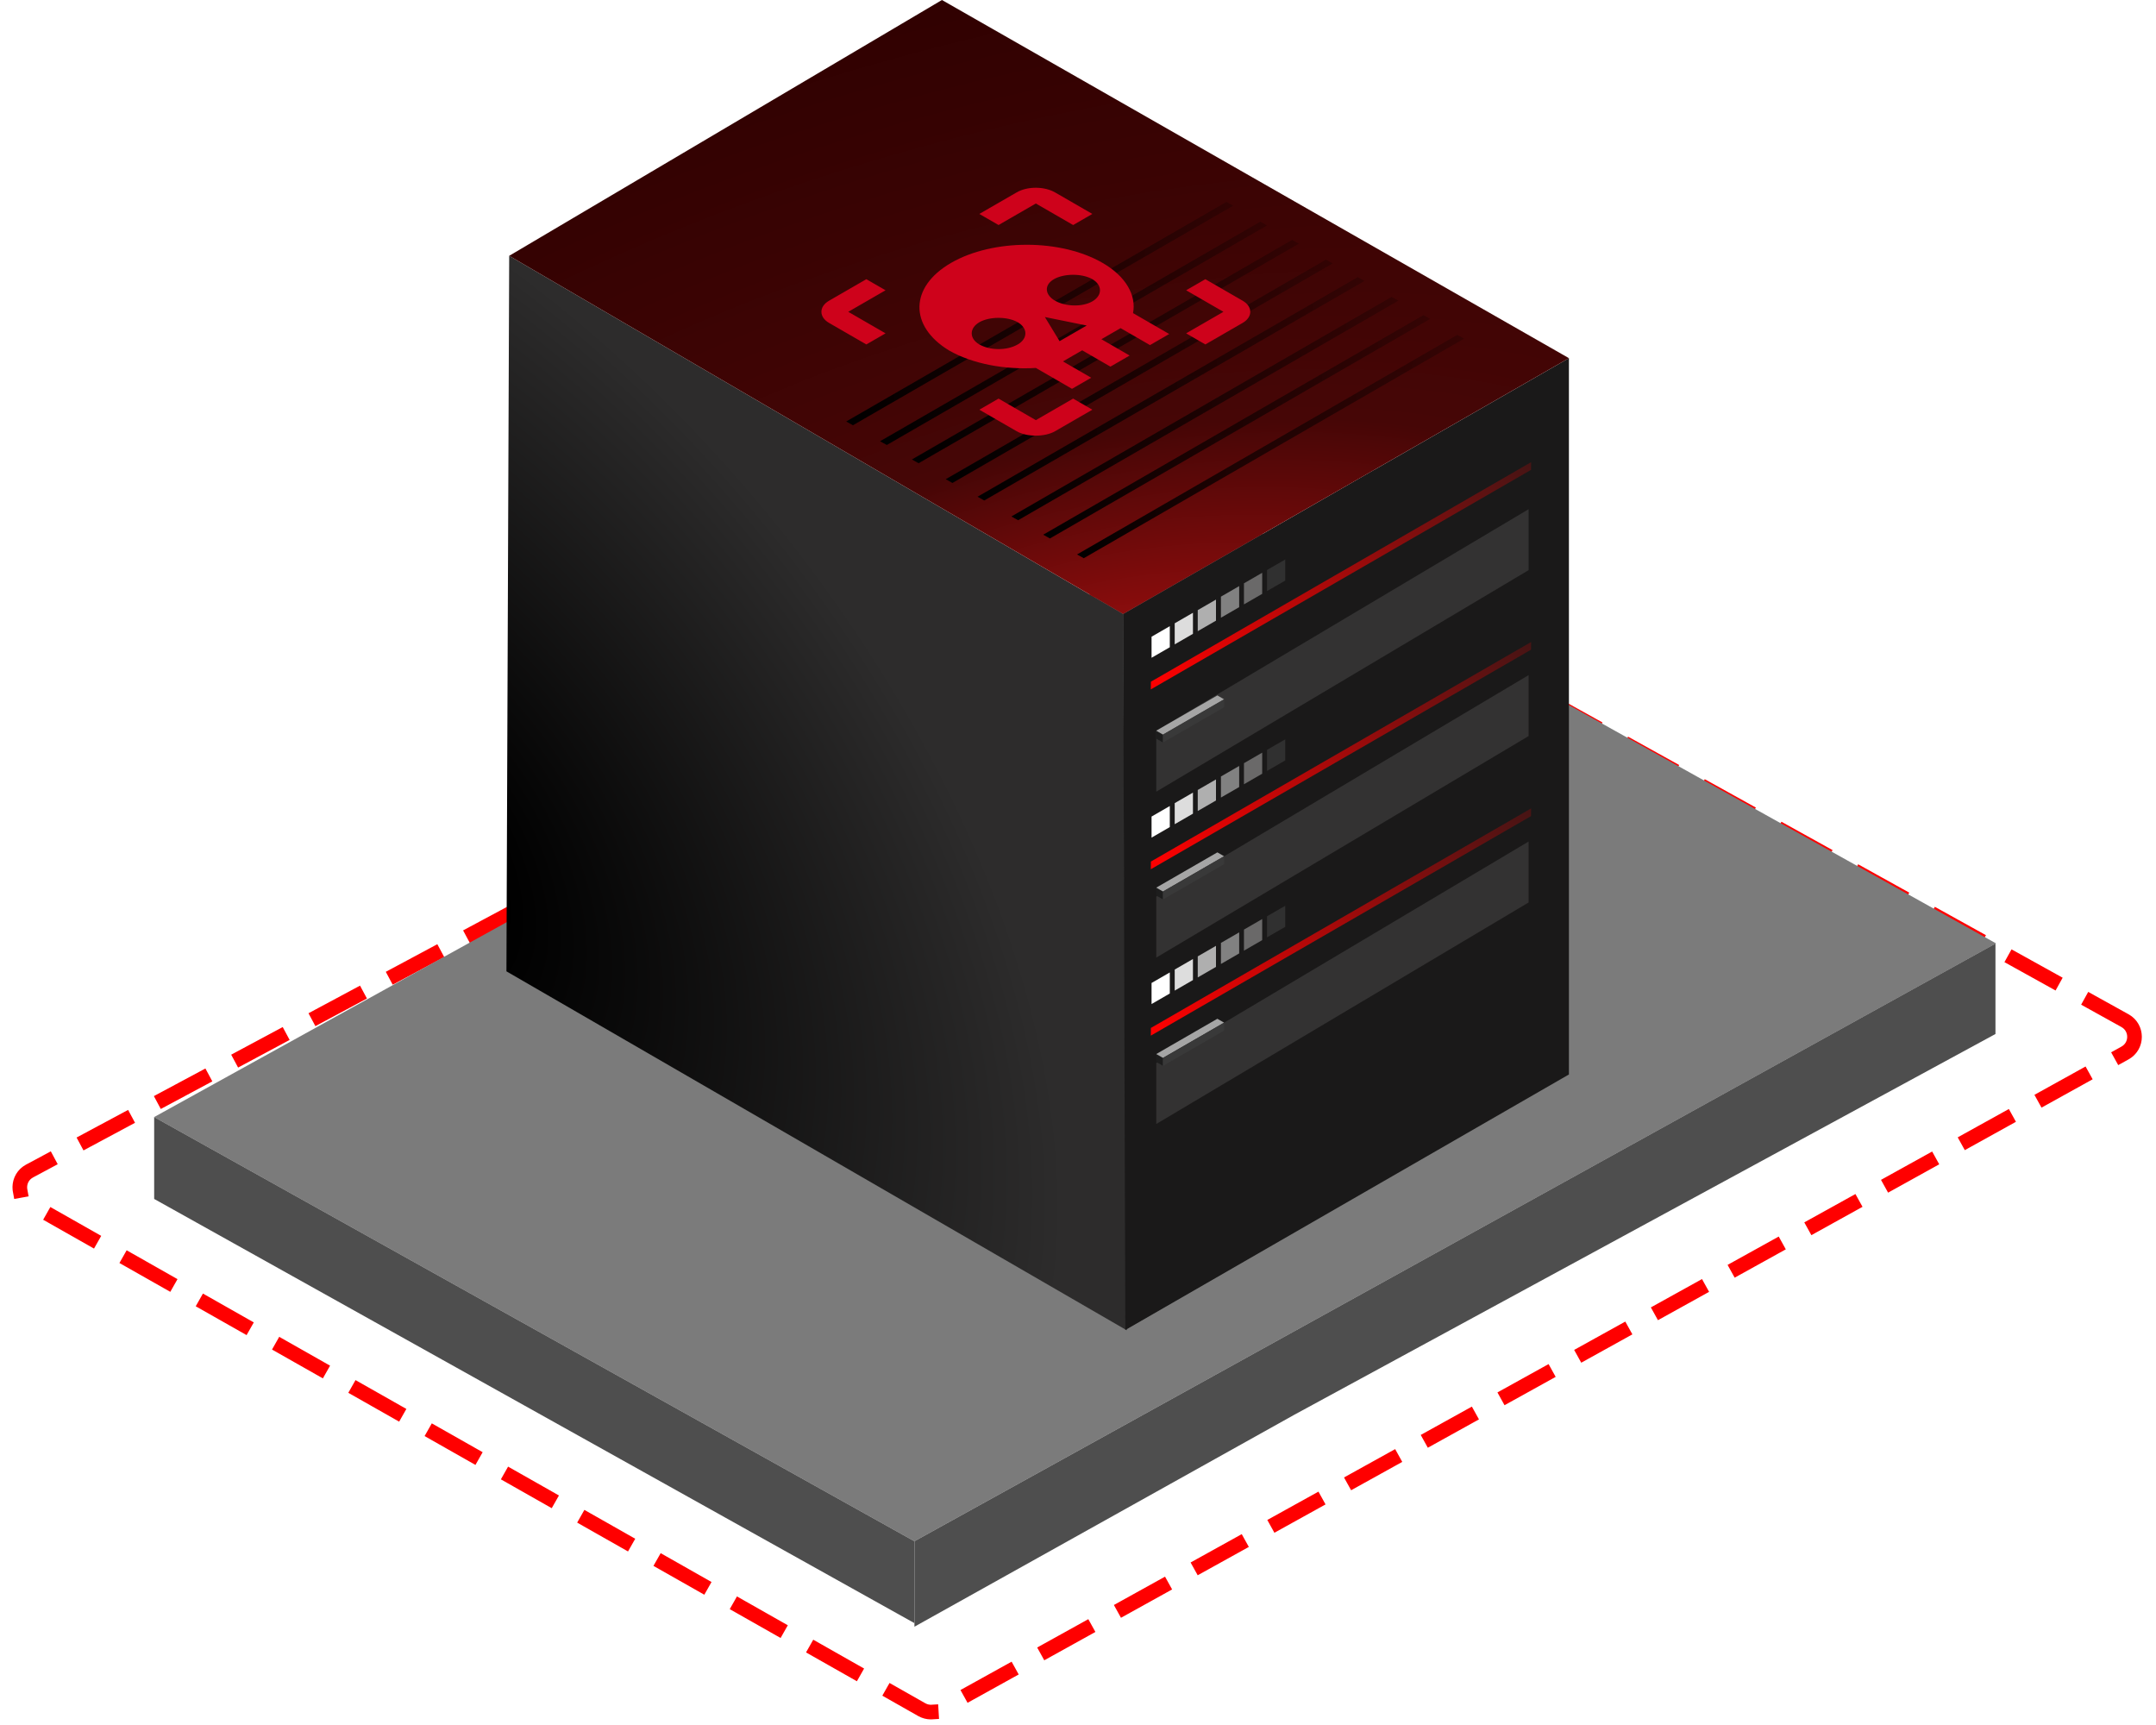
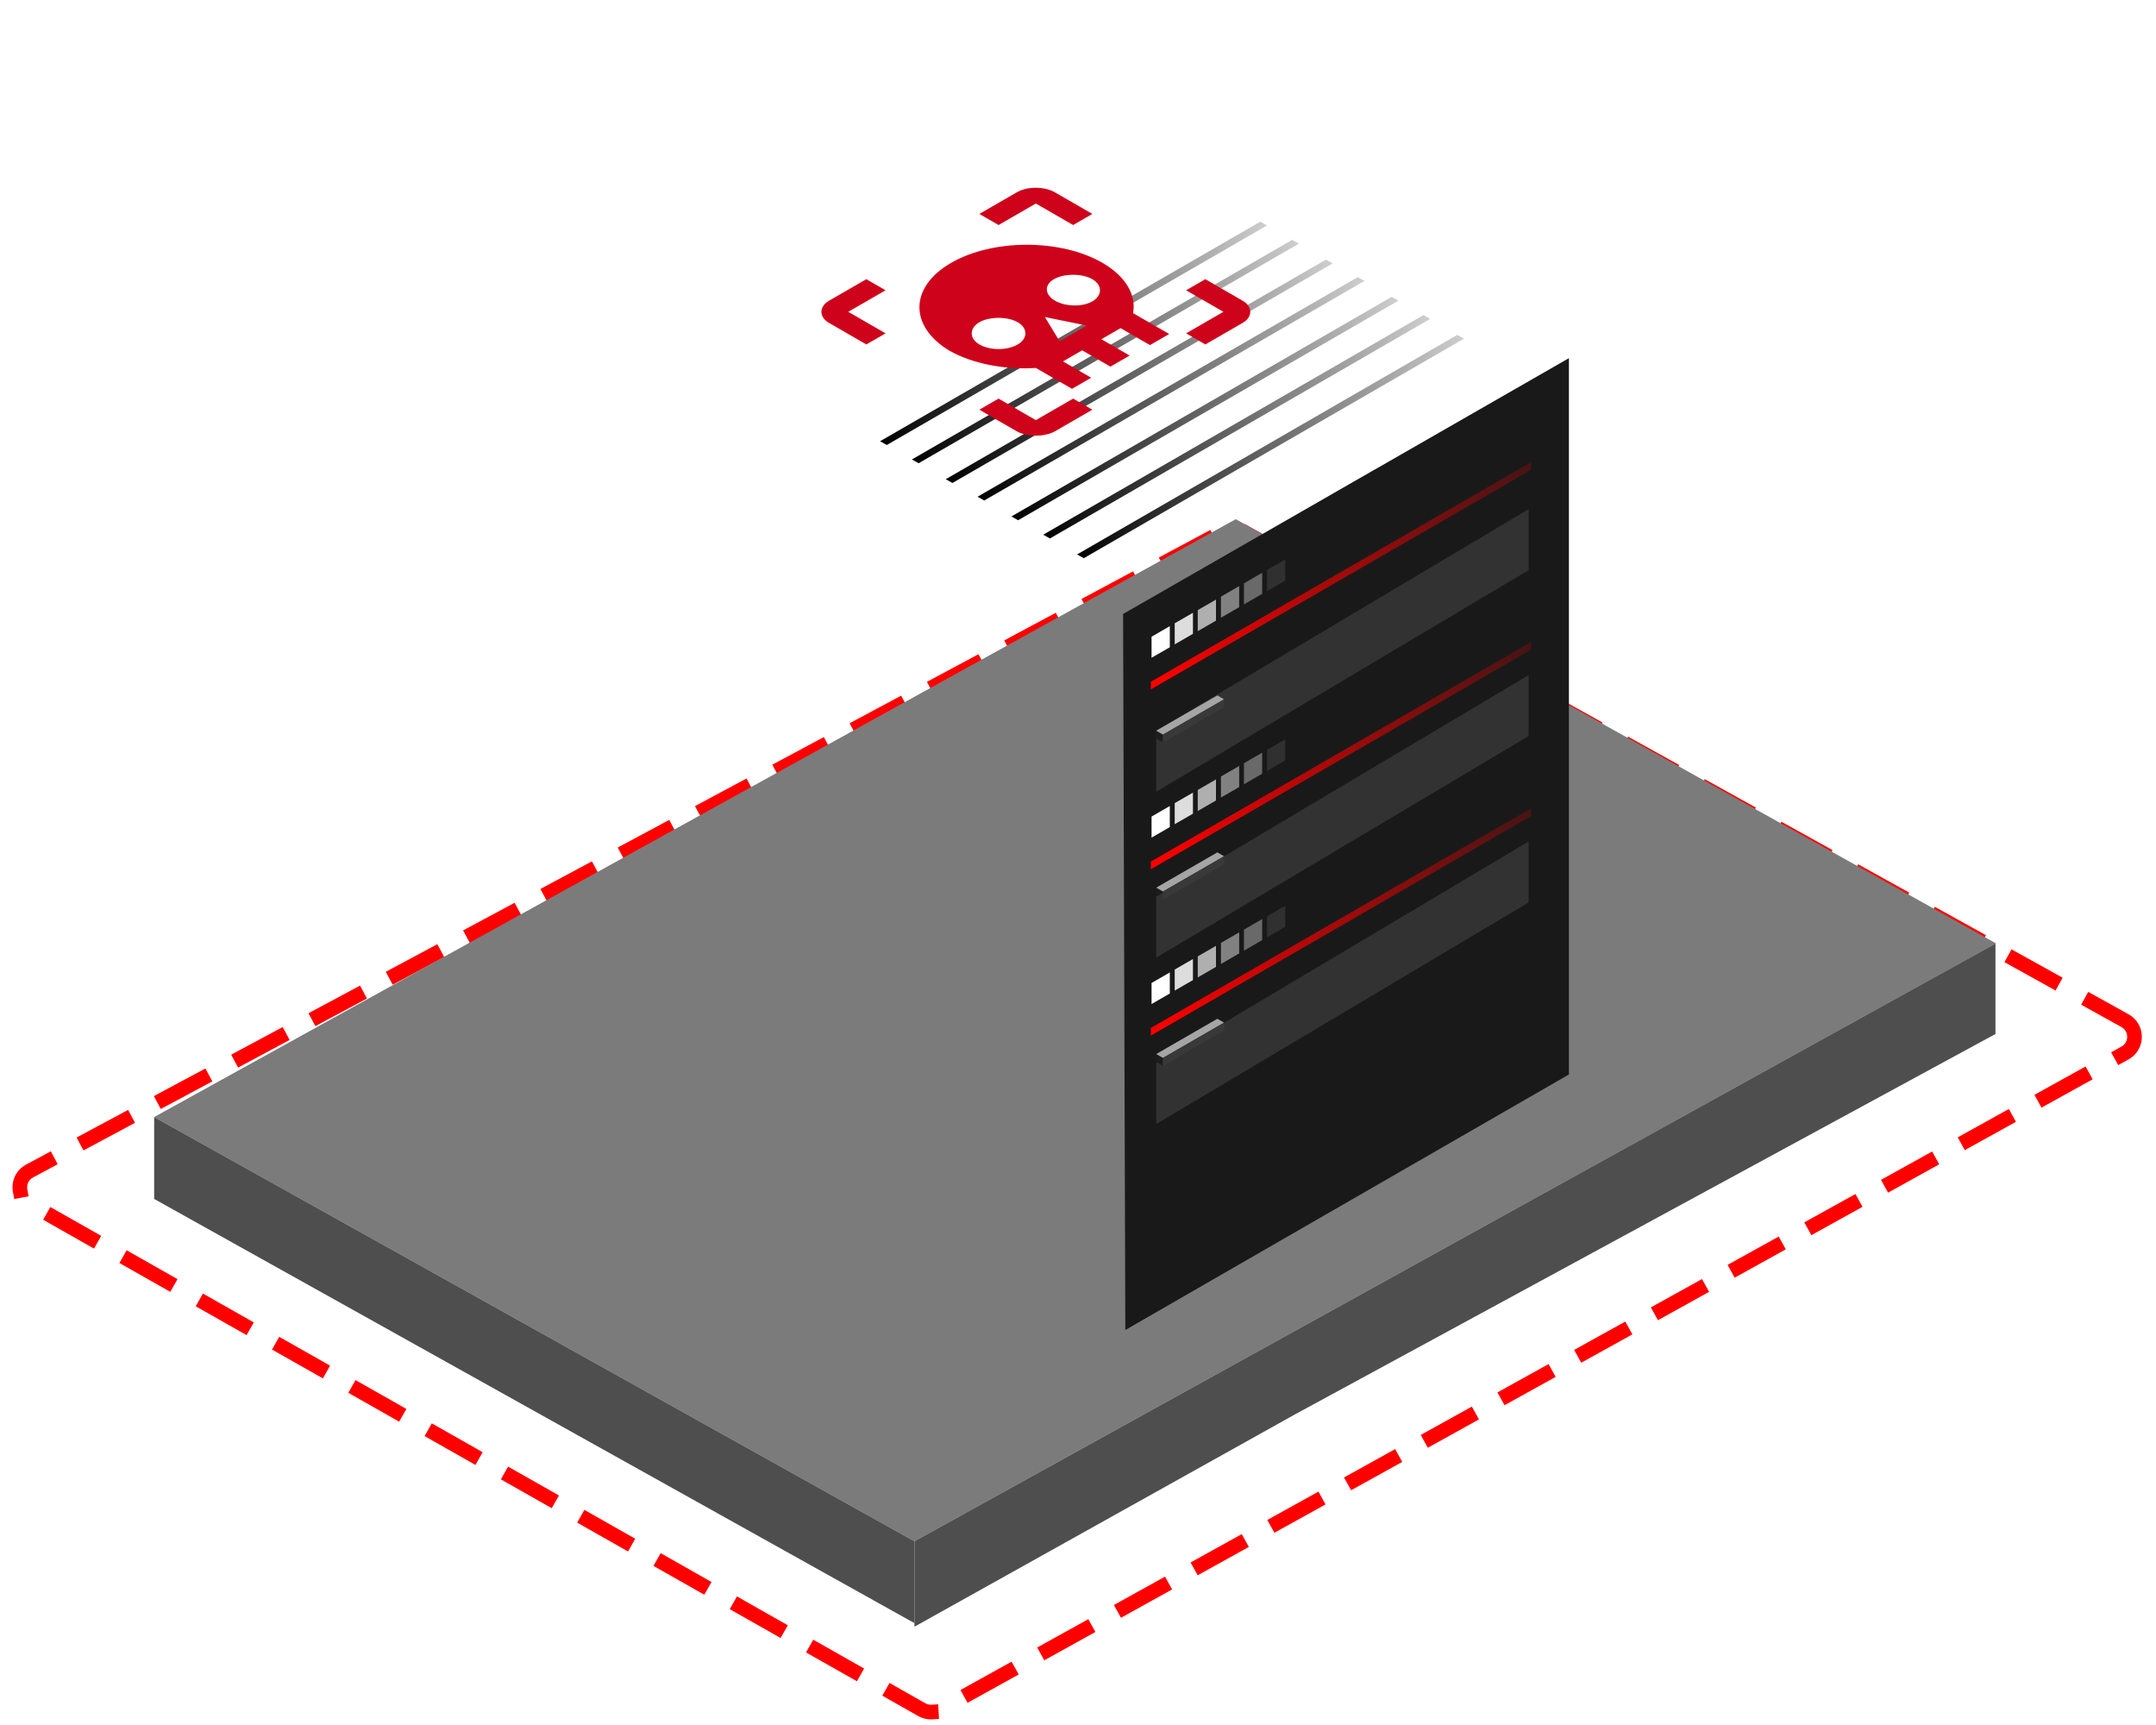
<svg xmlns="http://www.w3.org/2000/svg" fill="none" height="236" viewBox="0 0 295 236" width="295">
  <filter id="a" color-interpolation-filters="sRGB" filterUnits="userSpaceOnUse" height="156.196" width="255.767" x="19.216" y="68.226">
    <feFlood flood-opacity="0" result="BackgroundImageFix" />
    <feColorMatrix in="SourceAlpha" result="hardAlpha" type="matrix" values="0 0 0 0 0 0 0 0 0 0 0 0 0 0 0 0 0 0 127 0" />
    <feOffset dx=".467" dy="2.804" />
    <feGaussianBlur stdDeviation=".935" />
    <feComposite in2="hardAlpha" operator="out" />
    <feColorMatrix type="matrix" values="0 0 0 0 0 0 0 0 0 0 0 0 0 0 0 0 0 0 0.25 0" />
    <feBlend in2="BackgroundImageFix" mode="normal" result="effect1_dropShadow_930_16900" />
    <feBlend in="SourceGraphic" in2="effect1_dropShadow_930_16900" mode="normal" result="shape" />
  </filter>
  <radialGradient id="b" cx="0" cy="0" gradientTransform="matrix(54 -44.5 77.076 93.531 51.5 114.5)" gradientUnits="userSpaceOnUse" r="1">
    <stop offset=".185" />
    <stop offset="1" stop-color="#2d2c2c" />
  </radialGradient>
  <radialGradient id="c" cx="0" cy="0" gradientTransform="matrix(34.153 124.585 -215.169 58.986 151.5 114)" gradientUnits="userSpaceOnUse" r="1">
    <stop offset="0" stop-color="#da1515" />
    <stop offset=".41" stop-color="#460606" />
    <stop offset="1" stop-color="#2c0000" />
  </radialGradient>
  <linearGradient id="d" gradientUnits="userSpaceOnUse" x1="-0" x2="36.926" y1="1.055" y2="-36.76">
    <stop offset="0" stop-color="#f00" />
    <stop offset="1" stop-color="#f00" stop-opacity="0" />
  </linearGradient>
  <linearGradient id="e" gradientUnits="userSpaceOnUse" x1="-0" x2="36.926" y1="1.055" y2="-36.76">
    <stop offset="0" />
    <stop offset="1" stop-opacity="0" />
  </linearGradient>
  <clipPath id="f">
    <path d="m0 0h47.611v47.612h-47.611z" transform="matrix(-.866 .5 .866 .5 141.732 18.854)" />
  </clipPath>
  <path d="m290.757 139.637c1.738.964 1.738 3.464-.001 4.427l-162.151 89.853c-.771.427-1.708.422-2.475-.013l-122.137-69.263c-1.734-.983-1.704-3.492.053-4.433l163.475-87.595c.758-.406 1.671-.4 2.423.018z" stroke="#f00" stroke-dasharray="6 6" stroke-linecap="square" stroke-linejoin="round" stroke-width="2" />
  <g filter="url(#a)">
    <path d="m272.645 126.262-147.998 81.798-104.029-58.035 147.998-81.799z" fill="#7b7b7b" />
    <g fill="#4e4e4e">
      <path d="m124.656 208.061-104.028-58.036-0 11.201 104.028 58.036z" />
      <path d="m124.654 208.053 147.913-81.761v12.367l-95.899 52.071-52.014 29.018z" />
    </g>
  </g>
-   <path d="m69.671 34.999 84 49 .5 98.001-84.877-49.11z" fill="url(#b)" />
  <path d="m154.077 83.931v97.904l34.035-19.65v-97.904z" fill="#111" />
  <path d="m153.671 84.0.304 97.957 60.696-34.957v-98z" fill="#1a1919" />
-   <path d="m153.671 83.999-84-49 59.213-34.999 85.788 49z" fill="url(#c)" />
  <path d="m0 0h59.309v8.339h-59.309z" fill="#333232" transform="matrix(.859 -.511 0 1 158.208 99.971)" />
  <path d="m0 0h59.309v8.339h-59.309z" fill="#333232" transform="matrix(.859 -.511 0 1 158.209 122.67)" />
  <path d="m0 0h59.309v8.339h-59.309z" fill="#333232" transform="matrix(.859 -.511 0 1 158.209 145.437)" />
  <path clip-rule="evenodd" d="m159.129 100.5-.921-.532v1.085l.921.531z" fill="#1d1d1d" fill-rule="evenodd" />
  <path d="m165.573 96.78 1.916-1.106-.92-.532-2.341 1.351v0l-1.762 1.018-.001-.001-2.341 1.351.001 0-1.917 1.106.921.532 2.34-1.351v-0l1.763-1.018.001.001v-0l2.34-1.351z" fill="#a5a5a5" />
  <path clip-rule="evenodd" d="m167.489 95.674-2.34 1.351v0l-1.763 1.018v-.001l-2.341 1.351v.001l-1.916 1.107v1.085l2.34-1.352v-.001l1.763-1.018v.001l2.341-1.351v-0l1.916-1.107z" fill="#393939" fill-rule="evenodd" />
-   <path clip-rule="evenodd" d="m159.129 121.97-.921-.532v1.085l.921.532z" fill="#1d1d1d" fill-rule="evenodd" />
+   <path clip-rule="evenodd" d="m159.129 121.97-.921-.532v1.085z" fill="#1d1d1d" fill-rule="evenodd" />
  <path d="m165.573 118.251 1.916-1.106-.921-.532-2.34 1.351v.001l-1.763 1.017-2.341 1.351-1.916 1.106.921.532 2.34-1.351 1.763-1.018.001.001z" fill="#a5a5a5" />
  <path clip-rule="evenodd" d="m165.149 119.58-1.763 1.018-2.341 1.352v-.002l-1.916 1.107v-1.085l2.34-1.351v.001l1.763-1.018v-.001l2.341-1.351 1.916-1.106v1.085z" fill="#393939" fill-rule="evenodd" />
  <path clip-rule="evenodd" d="m159.129 144.735-.921-.532v1.085l.921.532z" fill="#1d1d1d" fill-rule="evenodd" />
  <path d="m165.573 141.017 1.916-1.107-.921-.531-2.34 1.351-1.763 1.018v-.001l-2.341 1.351-1.916 1.107.921.531 2.34-1.351 1.763-1.018.001.001z" fill="#a5a5a5" />
  <path clip-rule="evenodd" d="m167.489 139.909-2.34 1.351v.002l-1.763 1.018v-.002l-2.341 1.351v.001l-1.916 1.107v1.084l2.34-1.351v-.001l1.763-1.018v.002l2.341-1.351v-.002l1.916-1.106z" fill="#393939" fill-rule="evenodd" />
  <path d="m0 0h60.076v1.055h-60.076z" fill="url(#d)" transform="matrix(.866 -.5 -.013 1 157.474 93.265)" />
  <path d="m0 0h60.076v1.055h-60.076z" fill="url(#e)" transform="matrix(.866 -.5 -.872 -.489 148.29 76.371)" />
  <path d="m0 0h60.076v1.055h-60.076z" fill="url(#e)" transform="matrix(.866 -.5 -.872 -.489 139.306 71.174)" />
  <path d="m0 0h60.076v1.055h-60.076z" fill="url(#e)" transform="matrix(.866 -.5 -.872 -.489 143.659 73.669)" />
  <path d="m0 0h60.076v1.055h-60.076z" fill="url(#e)" transform="matrix(.866 -.5 -.872 -.489 134.674 68.473)" />
  <path d="m0 0h60.076v1.055h-60.076z" fill="url(#e)" transform="matrix(.866 -.5 -.872 -.489 130.322 66.077)" />
  <path d="m0 0h60.076v1.055h-60.076z" fill="url(#e)" transform="matrix(.866 -.5 -.872 -.489 121.338 60.882)" />
  <path d="m0 0h60.076v1.055h-60.076z" fill="url(#e)" transform="matrix(.866 -.5 -.872 -.489 125.691 63.376)" />
-   <path d="m0 0h60.076v1.055h-60.076z" fill="url(#e)" transform="matrix(.866 -.5 -.872 -.489 116.706 58.18)" />
  <path d="m157.564 87.11 2.496-1.441v2.882l-2.496 1.441z" fill="#fff" />
  <path d="m167.057 81.628 2.496-1.441v2.882l-2.496 1.441z" fill="#fff" opacity=".45" />
  <path d="m160.732 85.274 2.496-1.441v2.882l-2.496 1.441z" fill="#fff" opacity=".85" />
  <path d="m170.207 79.806 2.495-1.441v2.882l-2.495 1.441z" fill="#fff" opacity=".35" />
  <path d="m163.884 83.471 2.496-1.441v2.882l-2.496 1.441z" fill="#fff" opacity=".65" />
  <path d="m173.36 77.987 2.496-1.441v2.882l-2.496 1.441z" fill="#fff" opacity=".1" />
  <path d="m0 0h60.076v1.055h-60.076z" fill="url(#d)" transform="matrix(.866 -.5 -.013 1 157.474 117.87)" />
  <path d="m0 0h60.076v1.055h-60.076z" fill="url(#d)" transform="matrix(.866 -.5 -.013 1 157.474 140.635)" />
  <g fill="#fff">
    <path d="m157.564 111.714 2.496-1.441v2.882l-2.496 1.441z" />
    <path d="m167.057 106.233 2.496-1.441v2.882l-2.496 1.441z" opacity=".45" />
    <path d="m160.732 109.878 2.496-1.441v2.882l-2.496 1.441z" opacity=".85" />
    <path d="m170.207 104.412 2.495-1.441v2.882l-2.495 1.441z" opacity=".35" />
    <path d="m163.884 108.076 2.496-1.441v2.882l-2.496 1.441z" opacity=".65" />
    <path d="m173.36 102.593 2.496-1.441v2.882l-2.496 1.441z" opacity=".1" />
    <path d="m157.564 134.482 2.496-1.441v2.882l-2.496 1.441z" />
    <path d="m167.057 129 2.496-1.441v2.882l-2.496 1.441z" opacity=".45" />
    <path d="m160.732 132.644 2.496-1.441v2.882l-2.496 1.441z" opacity=".85" />
    <path d="m170.207 127.179 2.495-1.441v2.882l-2.495 1.441z" opacity=".35" />
    <path d="m163.884 130.842 2.496-1.441v2.882l-2.496 1.441z" opacity=".65" />
    <path d="m173.36 125.36 2.496-1.441v2.882l-2.496 1.441z" opacity=".1" />
  </g>
  <g clip-path="url(#f)">
    <path d="m139.103 26.323c1.547-.893 3.866-.803 5.258 0l5.102 2.946-2.628 1.518-5.103-2.946-5.102 2.946-2.629-1.518zm-20.564 11.873 2.628 1.518-5.102 2.946 5.103 2.946-2.629 1.518-5.103-2.946c-1.391-.803-1.391-2.232 0-3.035zm11.596-2.232c5.721-3.303 14.999-3.303 20.72 0 3.247 1.875 4.639 4.464 4.175 6.874l4.948 2.857-2.629 1.518-4.02-2.321-2.629 1.518 3.866 2.232-2.629 1.518-3.865-2.232-2.629 1.518 3.866 2.232-2.629 1.518-4.948-2.857c-4.174.268-8.658-.536-11.906-2.41-5.411-3.303-5.411-8.659.309-11.962zm19.328 5.267c1.392-.803 1.392-2.232 0-3.035-1.391-.803-3.865-.803-5.257 0-1.391.803-1.237 2.143.155 2.946 1.391.803 3.711.893 5.102.089zm-.773 3.303-5.721-1.161 2.01 3.303zm-9.432 2.589c1.392-.803 1.392-2.232 0-3.035-1.391-.803-3.865-.803-5.257 0-1.391.803-1.391 2.232 0 3.035 1.392.803 3.711.893 5.257 0zm25.667-8.927 5.103 2.946c1.392.803 1.392 2.232 0 3.035l-5.102 2.946-2.629-1.518 5.103-2.946-5.103-2.946zm-28.295 16.337 5.102 2.946 5.103-2.946 2.629 1.518-5.103 2.946c-1.391.803-3.865.803-5.257 0l-5.103-2.946z" fill="#ce021b" />
  </g>
</svg>